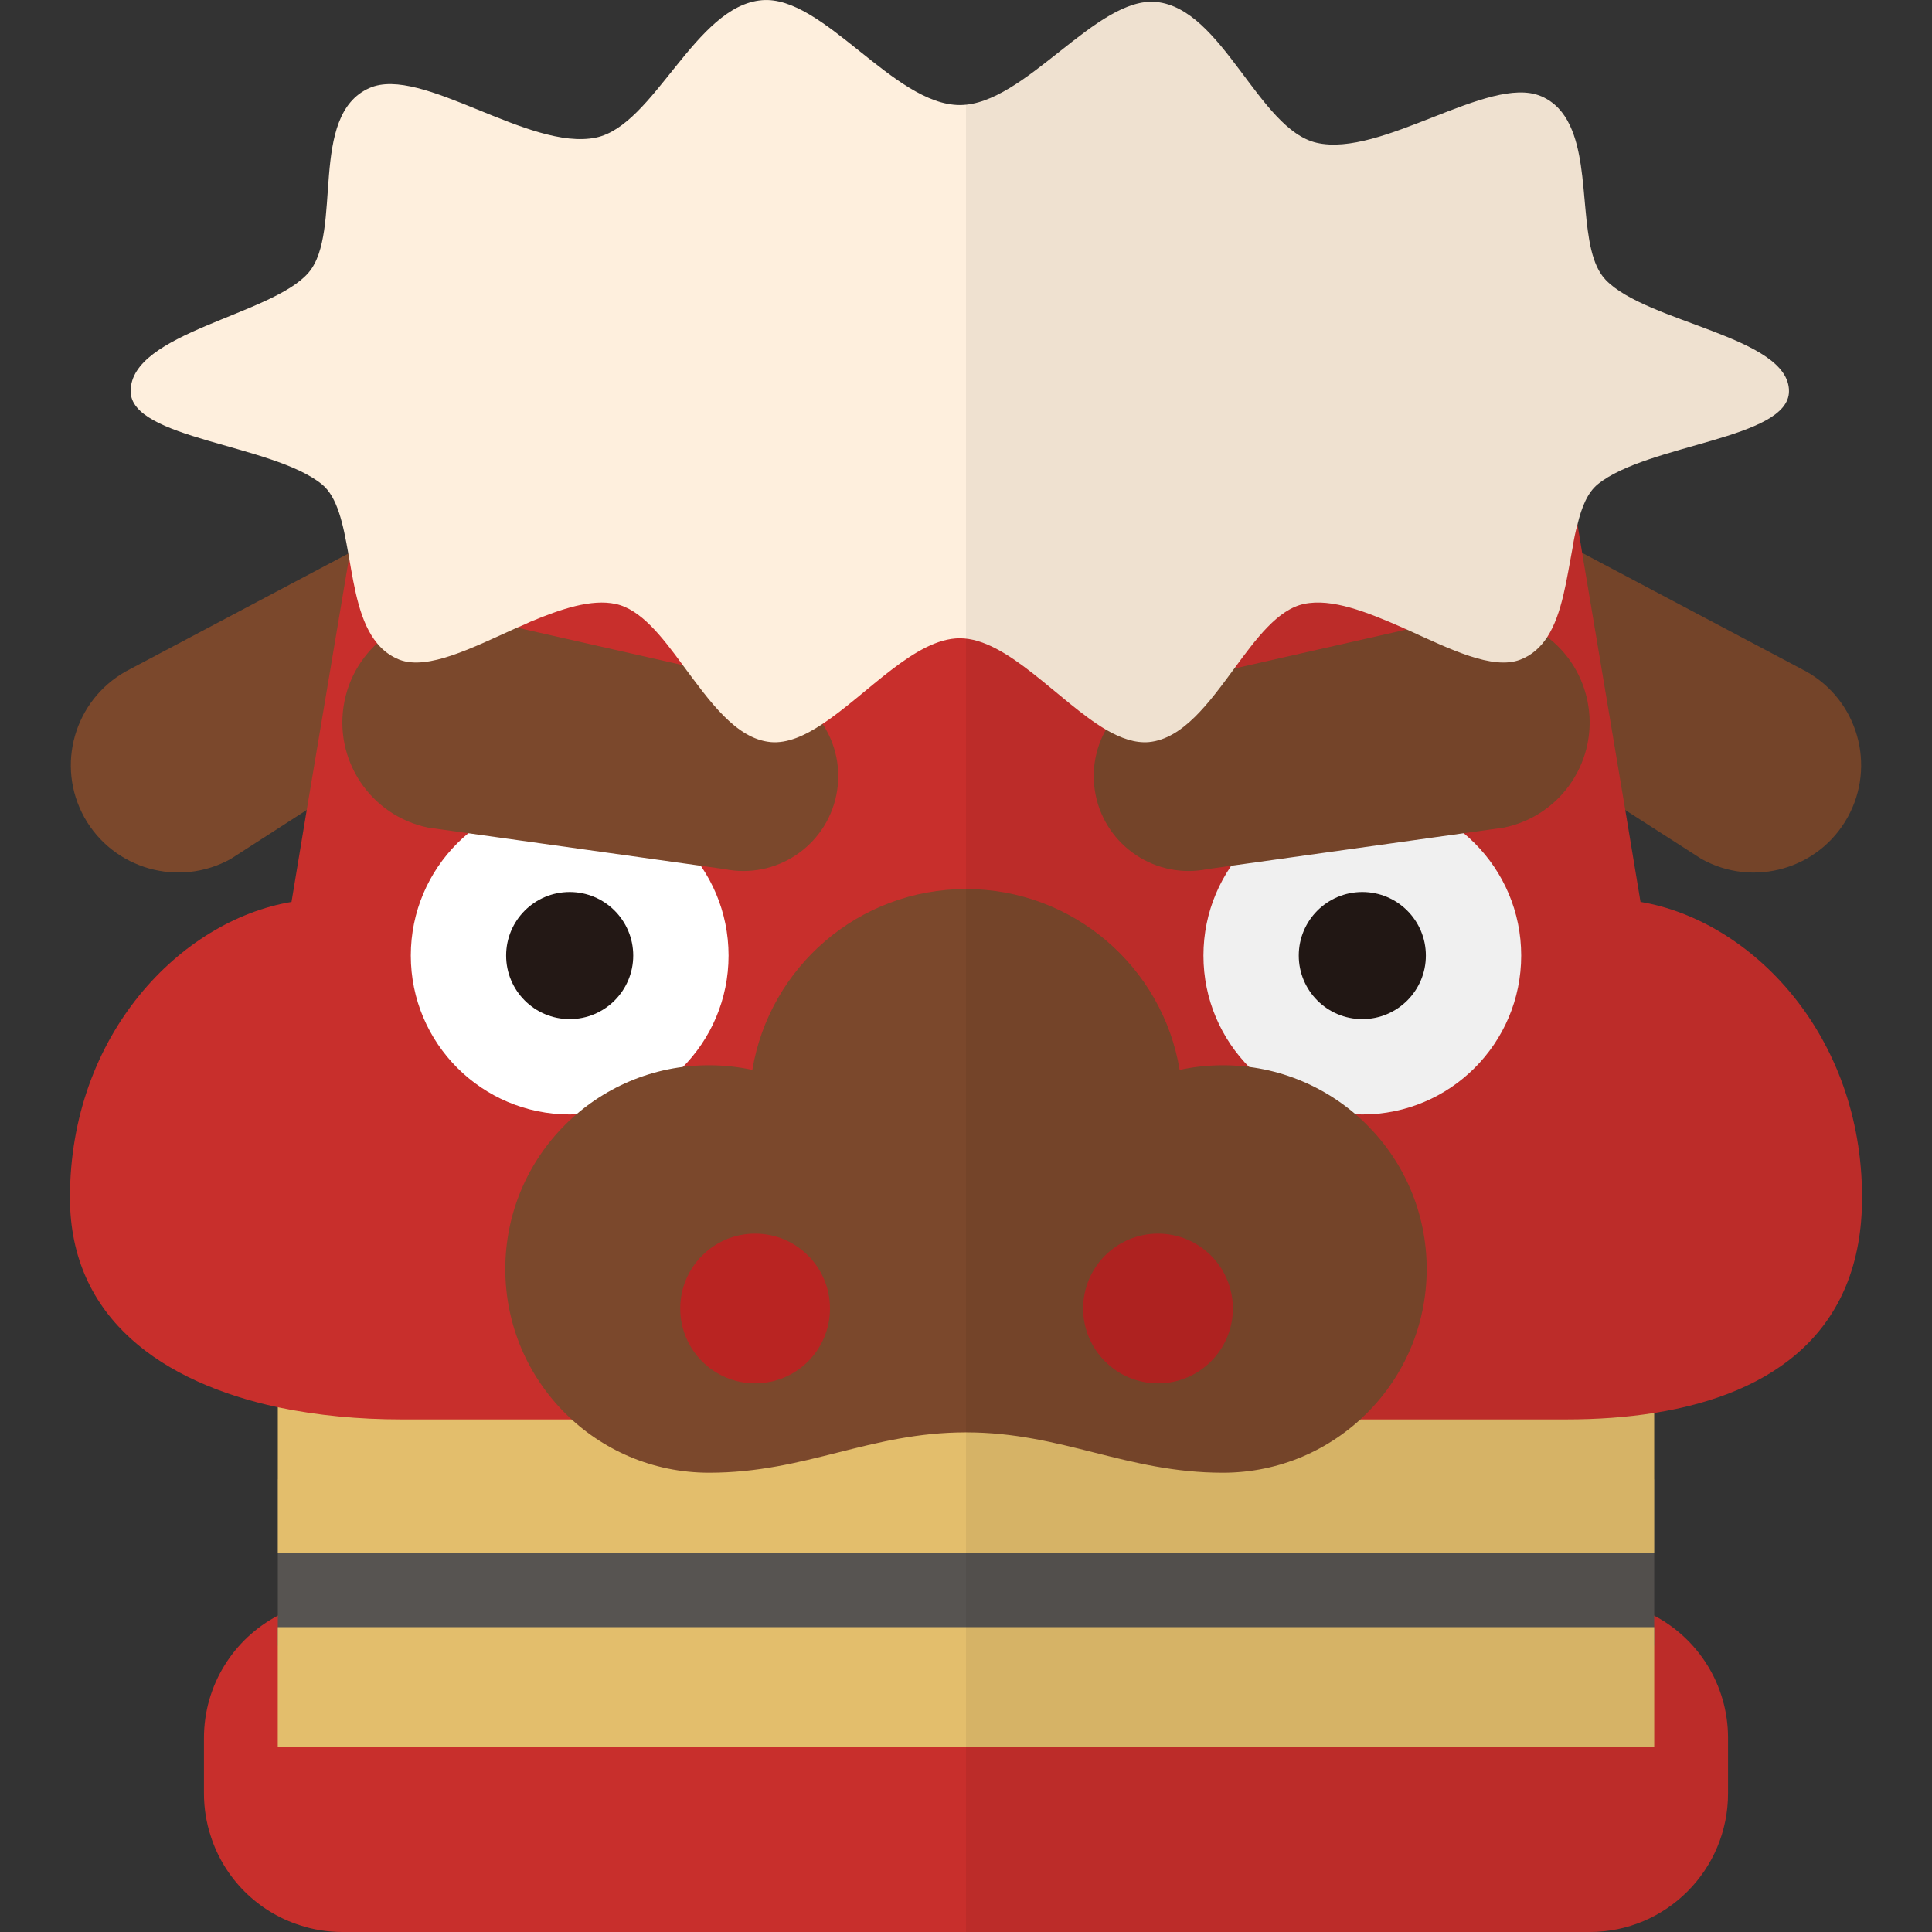
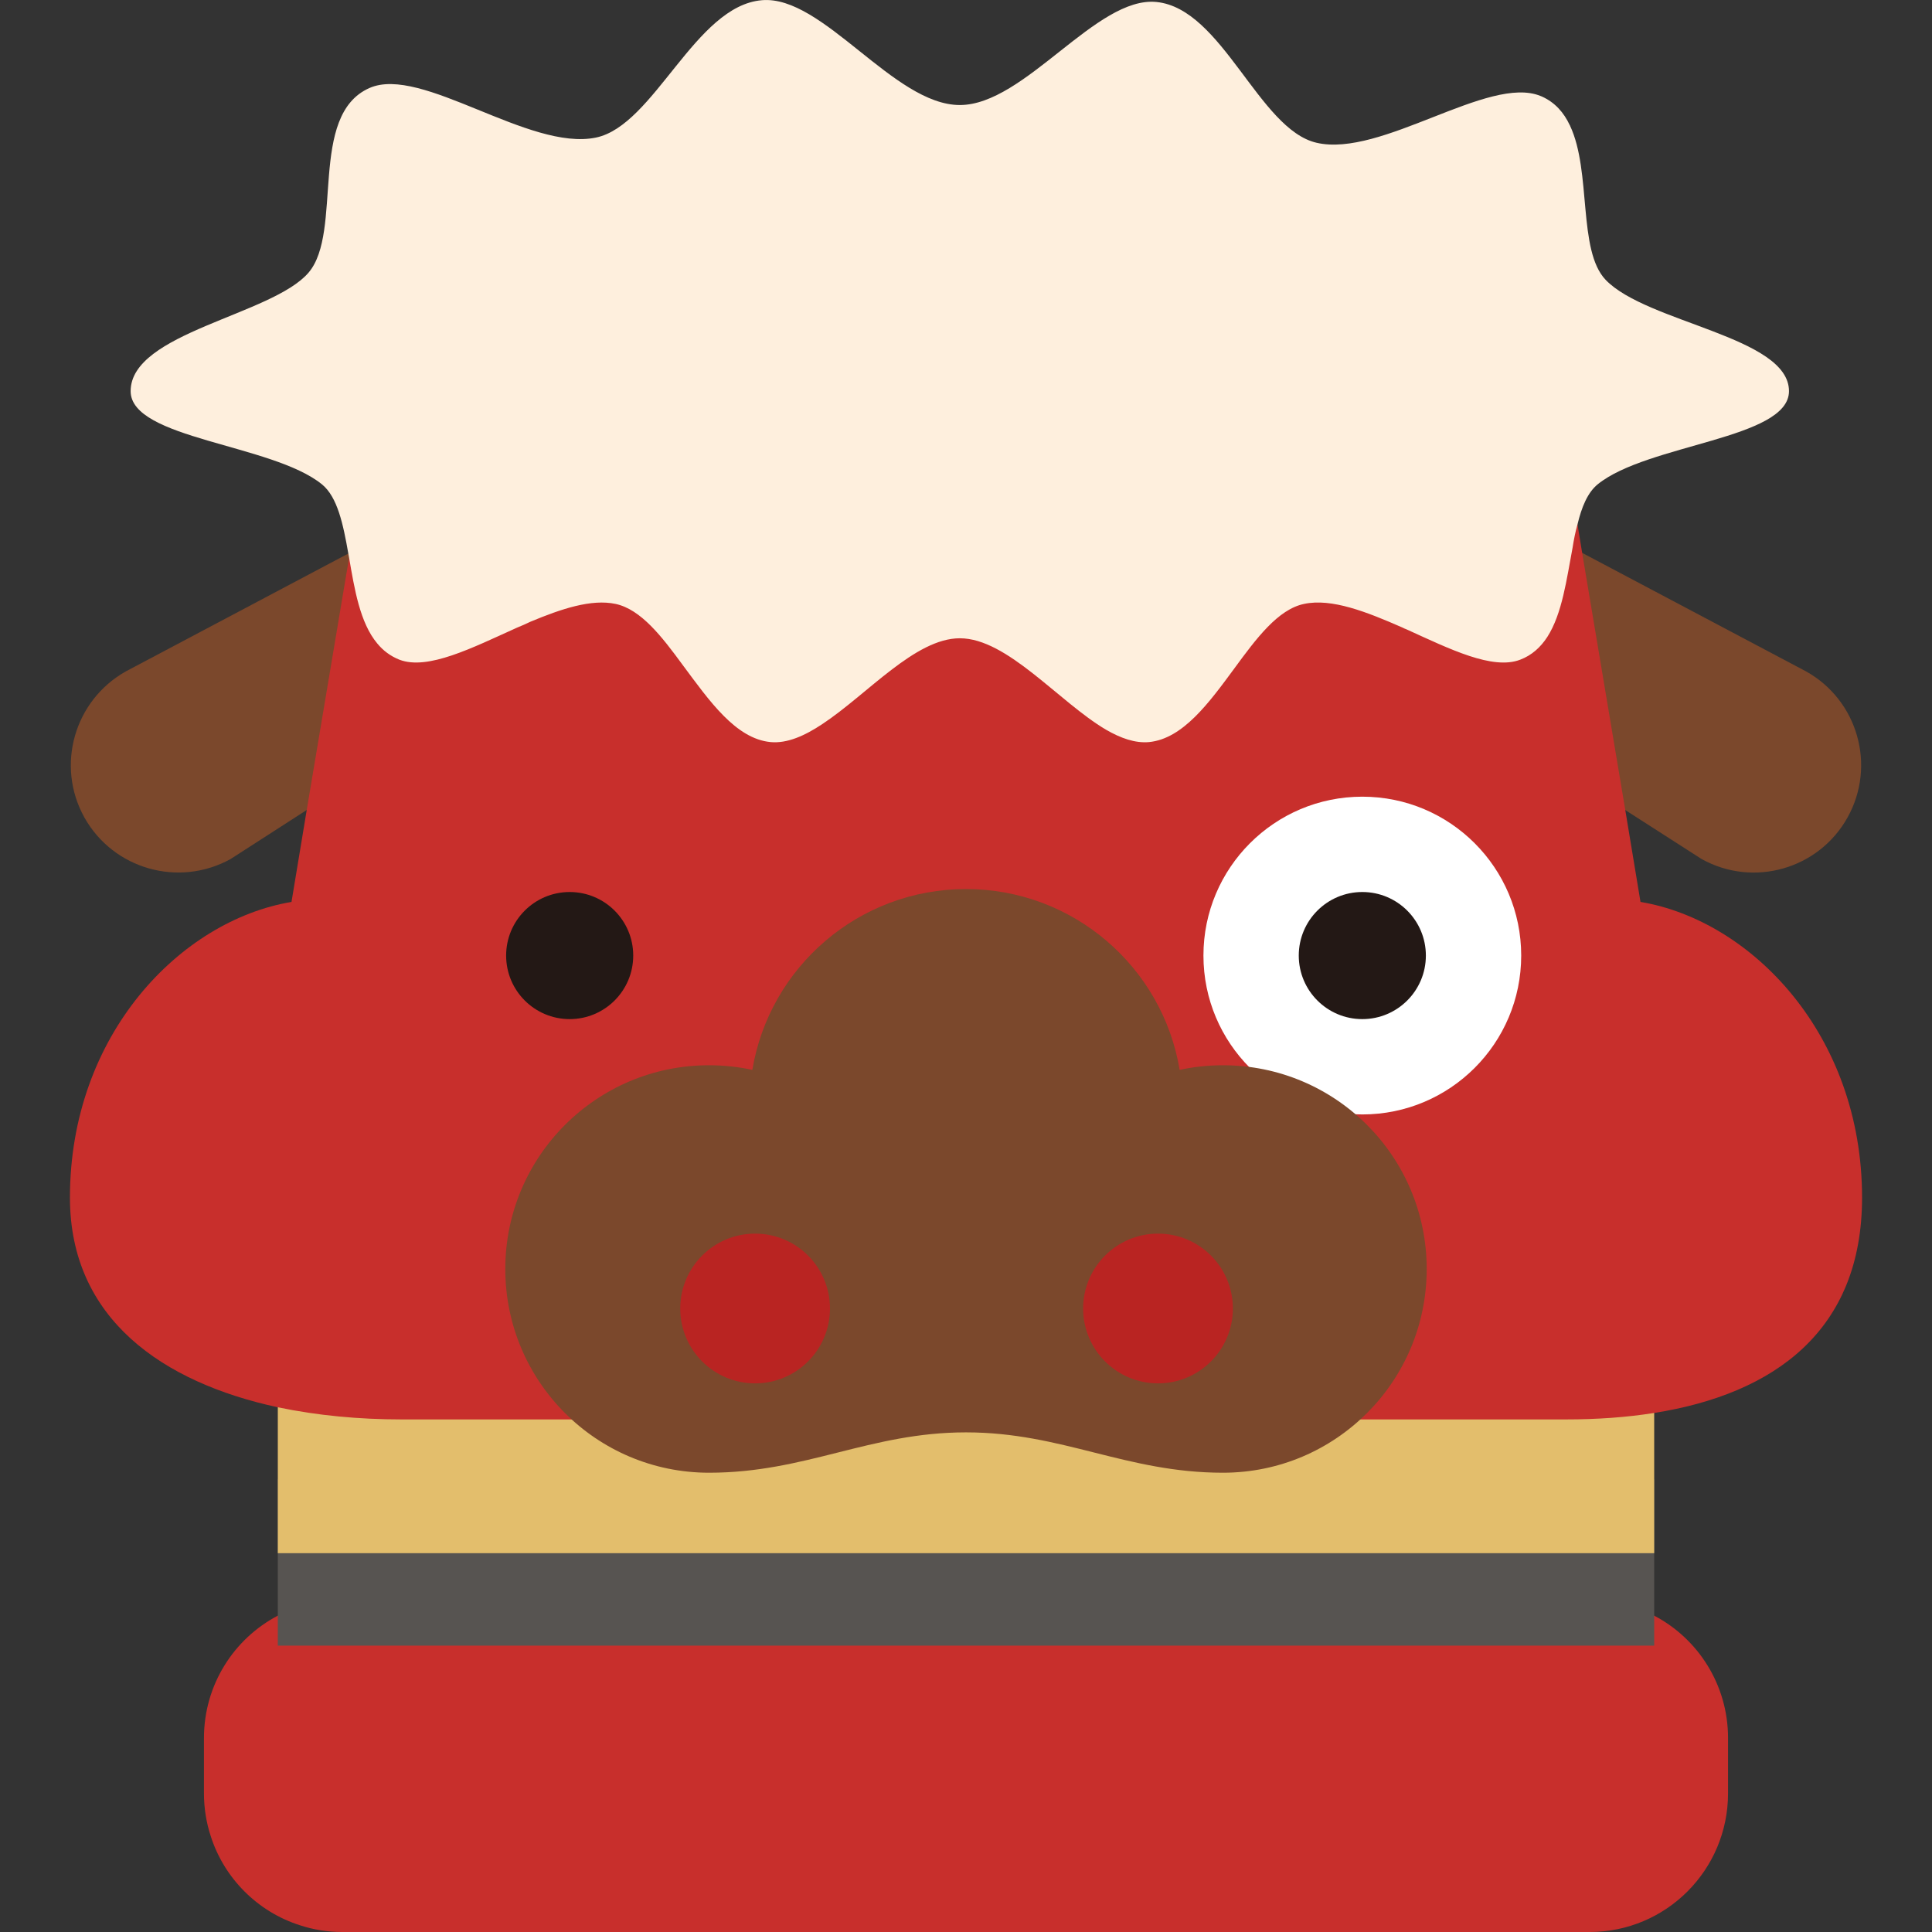
<svg xmlns="http://www.w3.org/2000/svg" version="1.1" id="_x36_" viewBox="0 0 512 512" xml:space="preserve">
  <rect x="0" y="0" width="512" height="512" fill="#333333" stroke="none" />
  <g>
    <g>
      <path style="fill:#C82F2C;" d="M457.948,460.606v14.646c0,20.325-16.424,36.748-36.681,36.748H90.732    c-3.9,0-7.733-0.615-11.223-1.779c-11.223-3.558-20.119-12.455-23.678-23.678c-1.163-3.559-1.779-7.39-1.779-11.291v-14.646    c0-14.097,7.939-26.346,19.572-32.438c5.133-2.805,10.95-4.31,17.109-4.31h330.536c6.159,0,11.976,1.505,17.109,4.31    C450.01,434.26,457.948,446.509,457.948,460.606z" />
      <g>
        <path style="fill:#7B482C;" d="M140.552,164.767c0,0.822-0.068,1.574-0.274,2.327c-1.232,7.254-5.612,13.892-12.524,17.724     l-33.054,21.214l-13.413,8.623L61.1,227.658c-13.755,7.596-31.069,2.669-38.734-11.018c-7.664-13.755-2.669-31.069,11.018-38.734     l58.922-31.205l0.411-0.205l10.607-5.612c12.113-6.706,27.442-2.395,34.217,9.786     C140.005,155.118,140.963,160.045,140.552,164.767z" />
        <path style="fill:#7B482C;" d="M384.235,184.85c-12.136-6.755-16.498-22.066-9.746-34.201c6.754-12.134,22.066-16.498,34.2-9.744     l69.913,37.01c13.73,7.643,18.668,24.97,11.027,38.702c-7.643,13.732-24.971,18.668-38.7,11.027L384.235,184.85z" />
      </g>
      <rect x="73.624" y="392.036" style="fill:#575451;" width="364.753" height="44.072" />
      <rect x="73.624" y="336.947" style="fill:#E3BE6C;" width="364.753" height="74.662" />
-       <rect x="73.61" y="431.211" style="fill:#E3BE6C;" width="364.778" height="31.826" />
      <path style="fill:#C82F2C;" d="M493.466,317.375c0,35.175-23.131,52.01-55.089,57.074c-7.323,1.163-15.124,1.711-23.268,1.711    H106.267c-11.086,0-22.173-1.027-32.643-3.217c-30.453-6.569-55.089-23.405-55.089-55.568c0-43.251,29.358-73.429,58.716-78.356    l4.037-24.363l11.223-66.86l0.206-1.3l4.174-24.979h318.217l2.943,17.45l1.232,7.528l11.429,68.16l4.037,24.363    C464.107,243.945,493.466,274.124,493.466,317.375z" />
      <g>
        <g>
-           <circle style="fill:#FFFFFF;" cx="150.971" cy="253.234" r="42.105" />
-           <path style="fill:#7B482C;" d="M191.96,230.315c13.607,2.782,26.891-5.992,29.673-19.597      c2.782-13.605-5.99-26.889-19.595-29.673l-77.153-17.469c-15.396-3.148-30.429,6.78-33.577,22.176      c-3.148,15.396,6.778,30.429,22.176,33.577L191.96,230.315z" />
-         </g>
+           </g>
        <g>
          <circle style="fill:#FFFFFF;" cx="361.029" cy="253.234" r="42.105" />
          <circle style="fill:#231815;" cx="150.971" cy="253.234" r="16.841" />
          <circle style="fill:#231815;" cx="361.028" cy="253.234" r="16.842" />
-           <path style="fill:#7B482C;" d="M320.04,230.315c-13.607,2.782-26.891-5.992-29.676-19.597      c-2.782-13.605,5.992-26.889,19.597-29.673l77.151-17.469c15.398-3.148,30.431,6.78,33.579,22.176      c3.15,15.396-6.778,30.429-22.176,33.577L320.04,230.315z" />
        </g>
      </g>
      <g>
        <path style="fill:#7B482C;" d="M324.098,282.303c-3.938,0-7.778,0.424-11.479,1.225c-4.517-27.191-28.147-47.921-56.618-47.921     c-28.474,0-52.104,20.73-56.62,47.921c-3.701-0.801-7.538-1.225-11.479-1.225c-29.819,0-53.993,24.172-53.993,53.993     c0,29.819,24.174,53.991,53.993,53.991c25.694,0,42.578-10.695,68.099-10.695c25.519,0,42.405,10.695,68.097,10.695     c29.821,0,53.992-24.172,53.992-53.991C378.09,306.475,353.919,282.303,324.098,282.303z" />
        <circle style="fill:#B92422;" cx="200.11" cy="346.764" r="19.842" />
        <circle style="fill:#B92422;" cx="306.883" cy="346.764" r="19.842" />
      </g>
      <g>
        <path style="fill:#FEEFDD;" d="M474.099,103.656c0,12.729-37.502,13.961-50.709,24.704c-2.669,2.19-4.243,6.022-5.338,10.607     c-0.548,1.916-0.958,3.97-1.3,6.16c-1.574,8.28-2.737,17.519-6.706,23.678c-1.779,2.737-4.106,4.859-7.185,6.022     c-7.323,2.806-18.614-2.806-30.043-8.007c-0.41-0.137-0.821-0.343-1.232-0.547c-9.375-4.106-18.683-7.802-26.005-6.228     c-6.912,1.437-12.66,9.171-18.477,17.108c-6.707,9.102-13.618,18.614-22.583,19.504c-3.696,0.342-7.528-1.027-11.429-3.285     c-12.523-7.391-26.142-24.225-38.733-24.225c-11.839,0-24.499,14.85-36.407,22.72c-4.722,3.148-9.375,5.201-13.755,4.79     c-9.238-0.89-16.219-10.949-23.199-20.325c-5.612-7.665-11.155-14.85-17.861-16.287c-6.433-1.368-14.371,1.3-22.583,4.722     c-1.163,0.548-2.327,1.095-3.559,1.574c-11.839,5.338-23.61,11.361-31.137,8.487c-2.395-0.958-4.311-2.395-5.885-4.311     c-4.585-5.475-6.022-14.372-7.46-22.721c-0.068-0.342-0.137-0.753-0.205-1.094c-1.369-7.802-2.874-14.988-6.98-18.341     c-13.208-10.744-50.709-11.976-50.709-24.704c0-15.535,37.502-20.119,47.151-31.412c9.239-10.811-0.205-41.744,16.151-48.93     c13.755-6.091,42.292,16.834,60.016,13.139c15.466-3.216,26.279-34.969,44.003-36.406c16.151-1.369,34.902,27.784,52.421,27.784     c17.245,0,36.201-28.947,52.146-27.305c17.451,1.779,27.1,33.738,42.361,37.297c17.177,4.037,45.645-18.067,59.401-12.386     c0.137,0.069,0.206,0.069,0.342,0.136c3.49,1.575,5.817,4.243,7.391,7.596c0.069,0.069,0.069,0.069,0.069,0.137     c5.748,12.181,1.984,33.054,9.444,40.855C436.46,85.589,474.099,89.216,474.099,103.656z" />
      </g>
    </g>
-     <path style="opacity:0.06;fill:#040000;" d="M438.376,392.036v-17.587c31.958-5.064,55.089-21.899,55.089-57.074   c0-43.251-29.358-73.429-58.716-78.356l-4.034-24.344l20.214,12.97c13.729,7.641,31.057,2.704,38.7-11.027   c7.641-13.731,2.703-31.058-11.027-38.702l-59.315-31.4l-0.003-0.02l-1.232-7.528c1.095-4.584,2.669-8.417,5.338-10.607   c13.208-10.744,50.709-11.976,50.709-24.704c0-14.439-37.639-18.067-48.588-29.495c-7.46-7.801-3.696-28.673-9.444-40.855   c0-0.069,0-0.069-0.069-0.137c-1.574-3.353-3.901-6.021-7.391-7.596c-0.137-0.068-0.205-0.068-0.342-0.136   c-13.755-5.681-42.224,16.423-59.401,12.386c-15.261-3.559-24.91-35.518-42.361-37.297C291.062-1.065,272.801,25.955,256,27.667   V512h165.268c20.256,0,36.681-16.423,36.681-36.748v-14.646c0-14.097-7.939-26.346-19.572-32.438v-16.56V392.036z" />
  </g>
</svg>